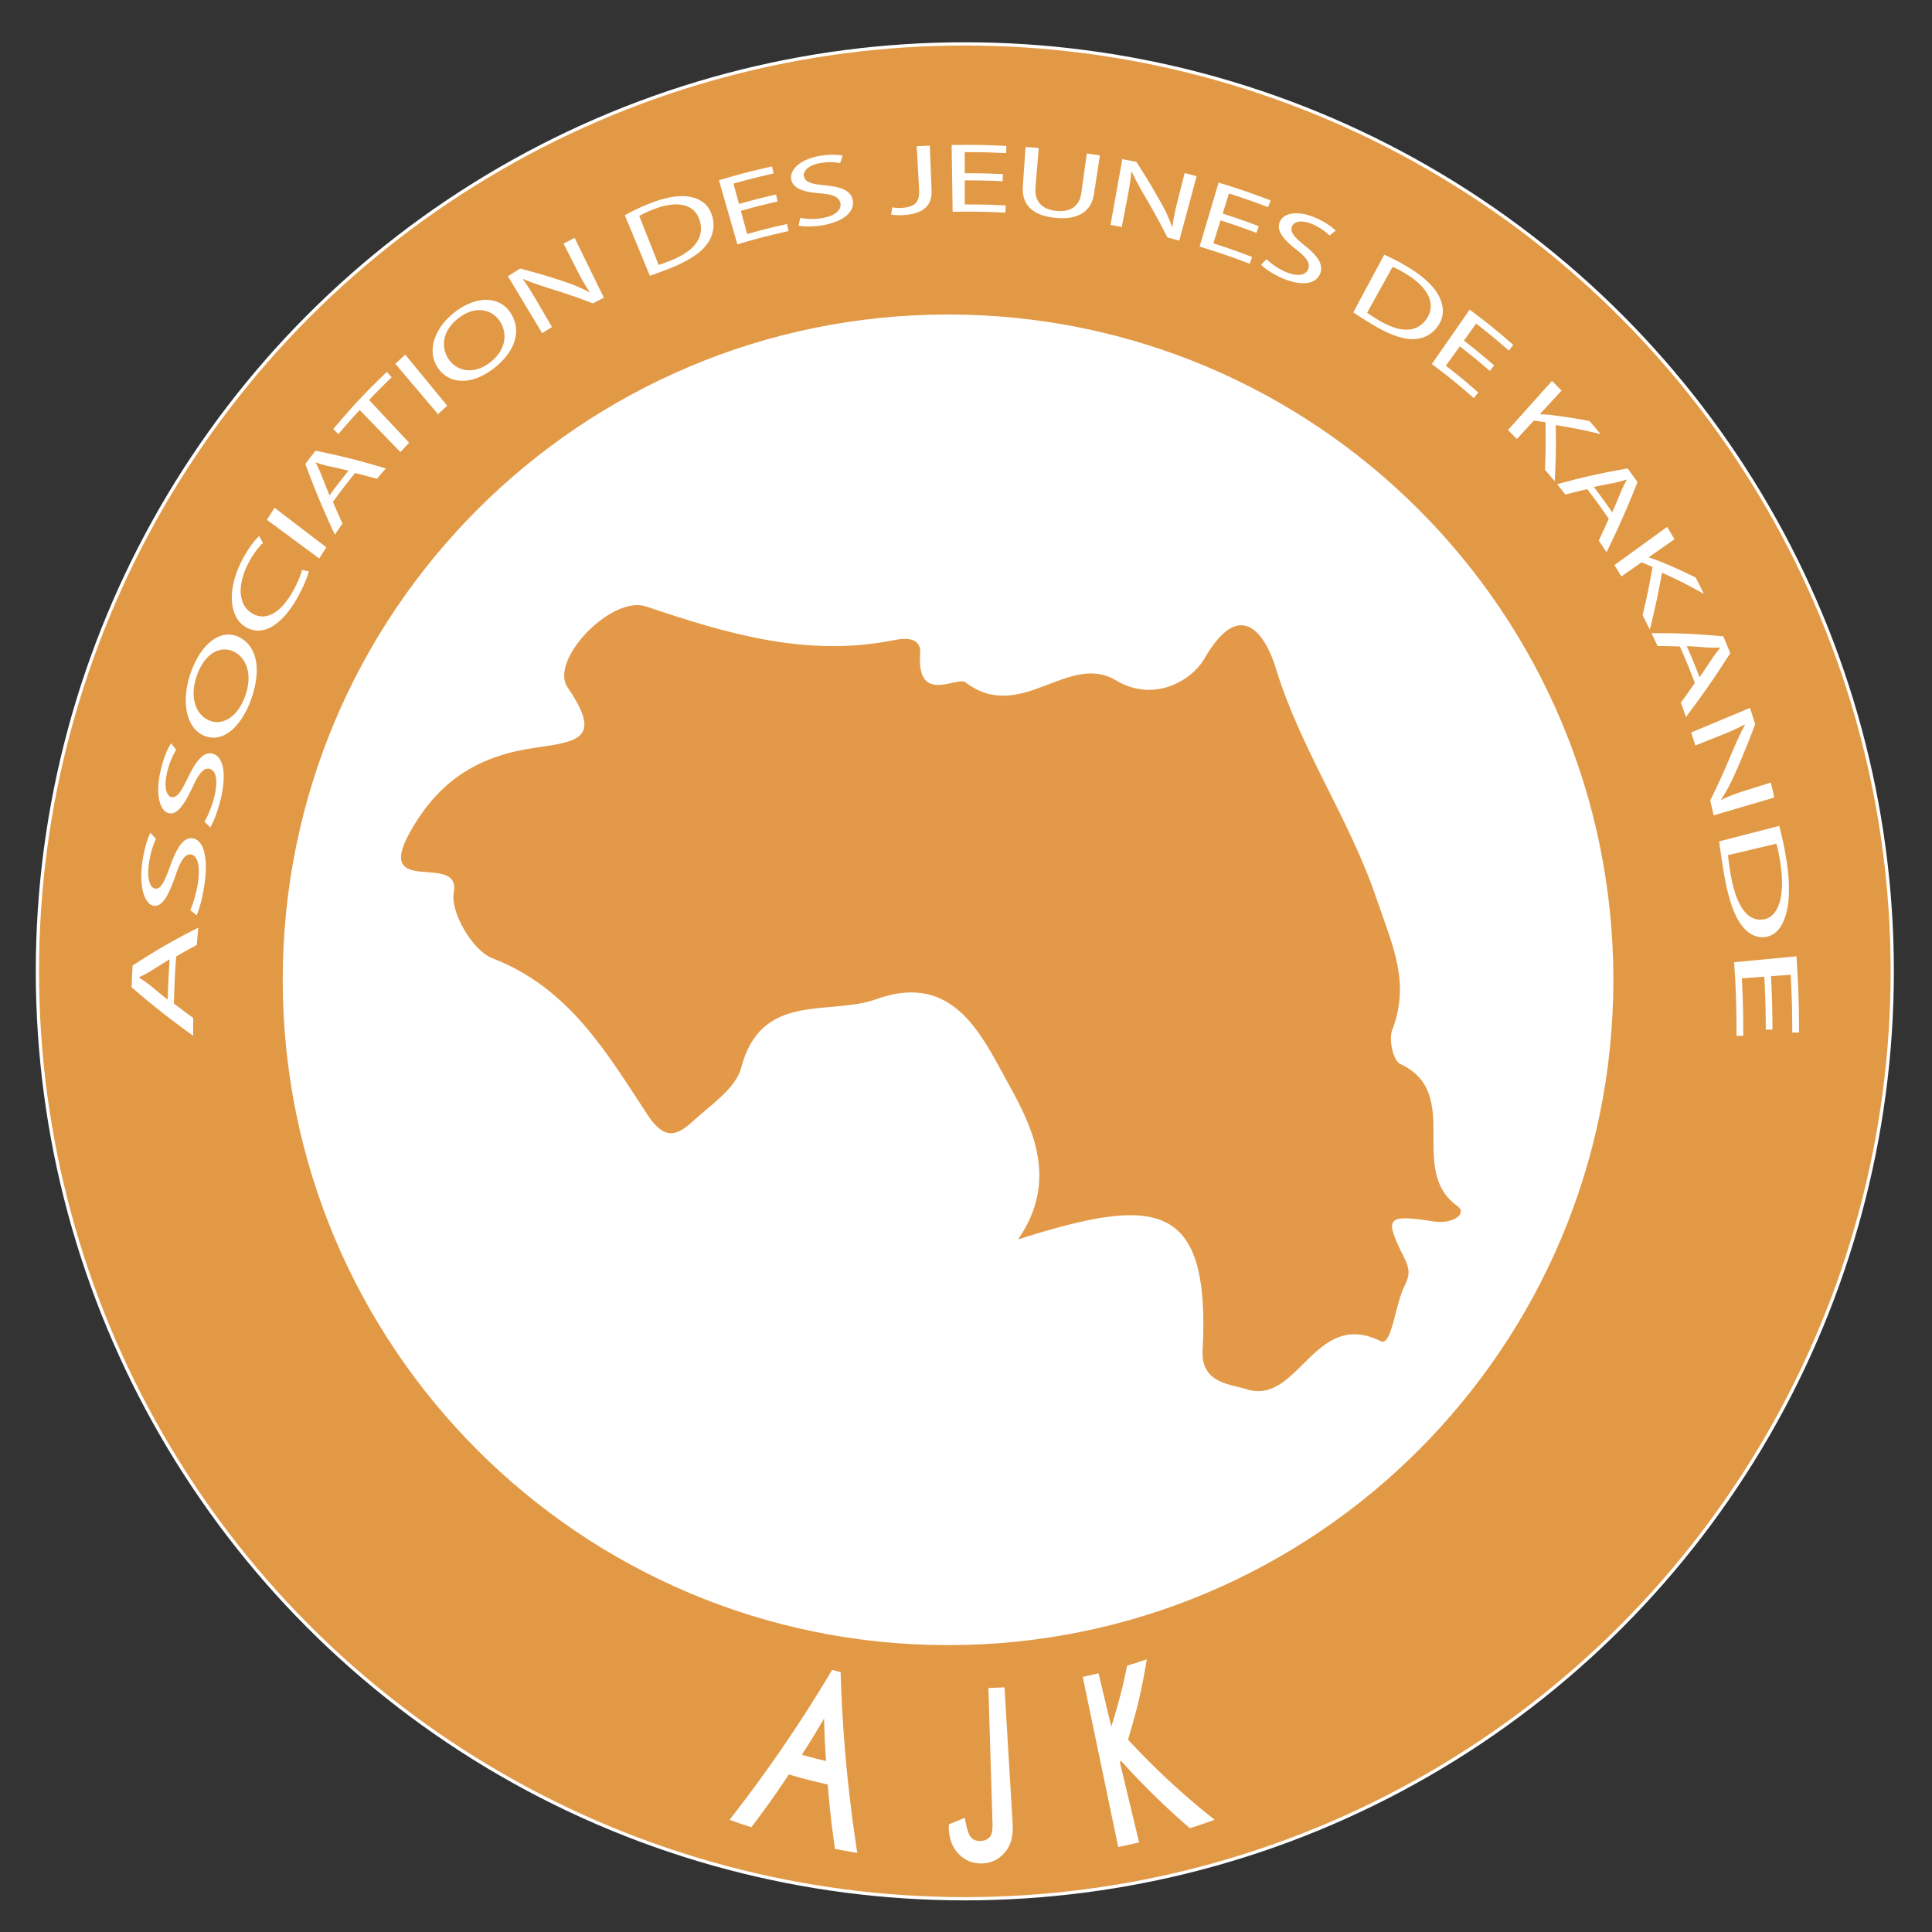
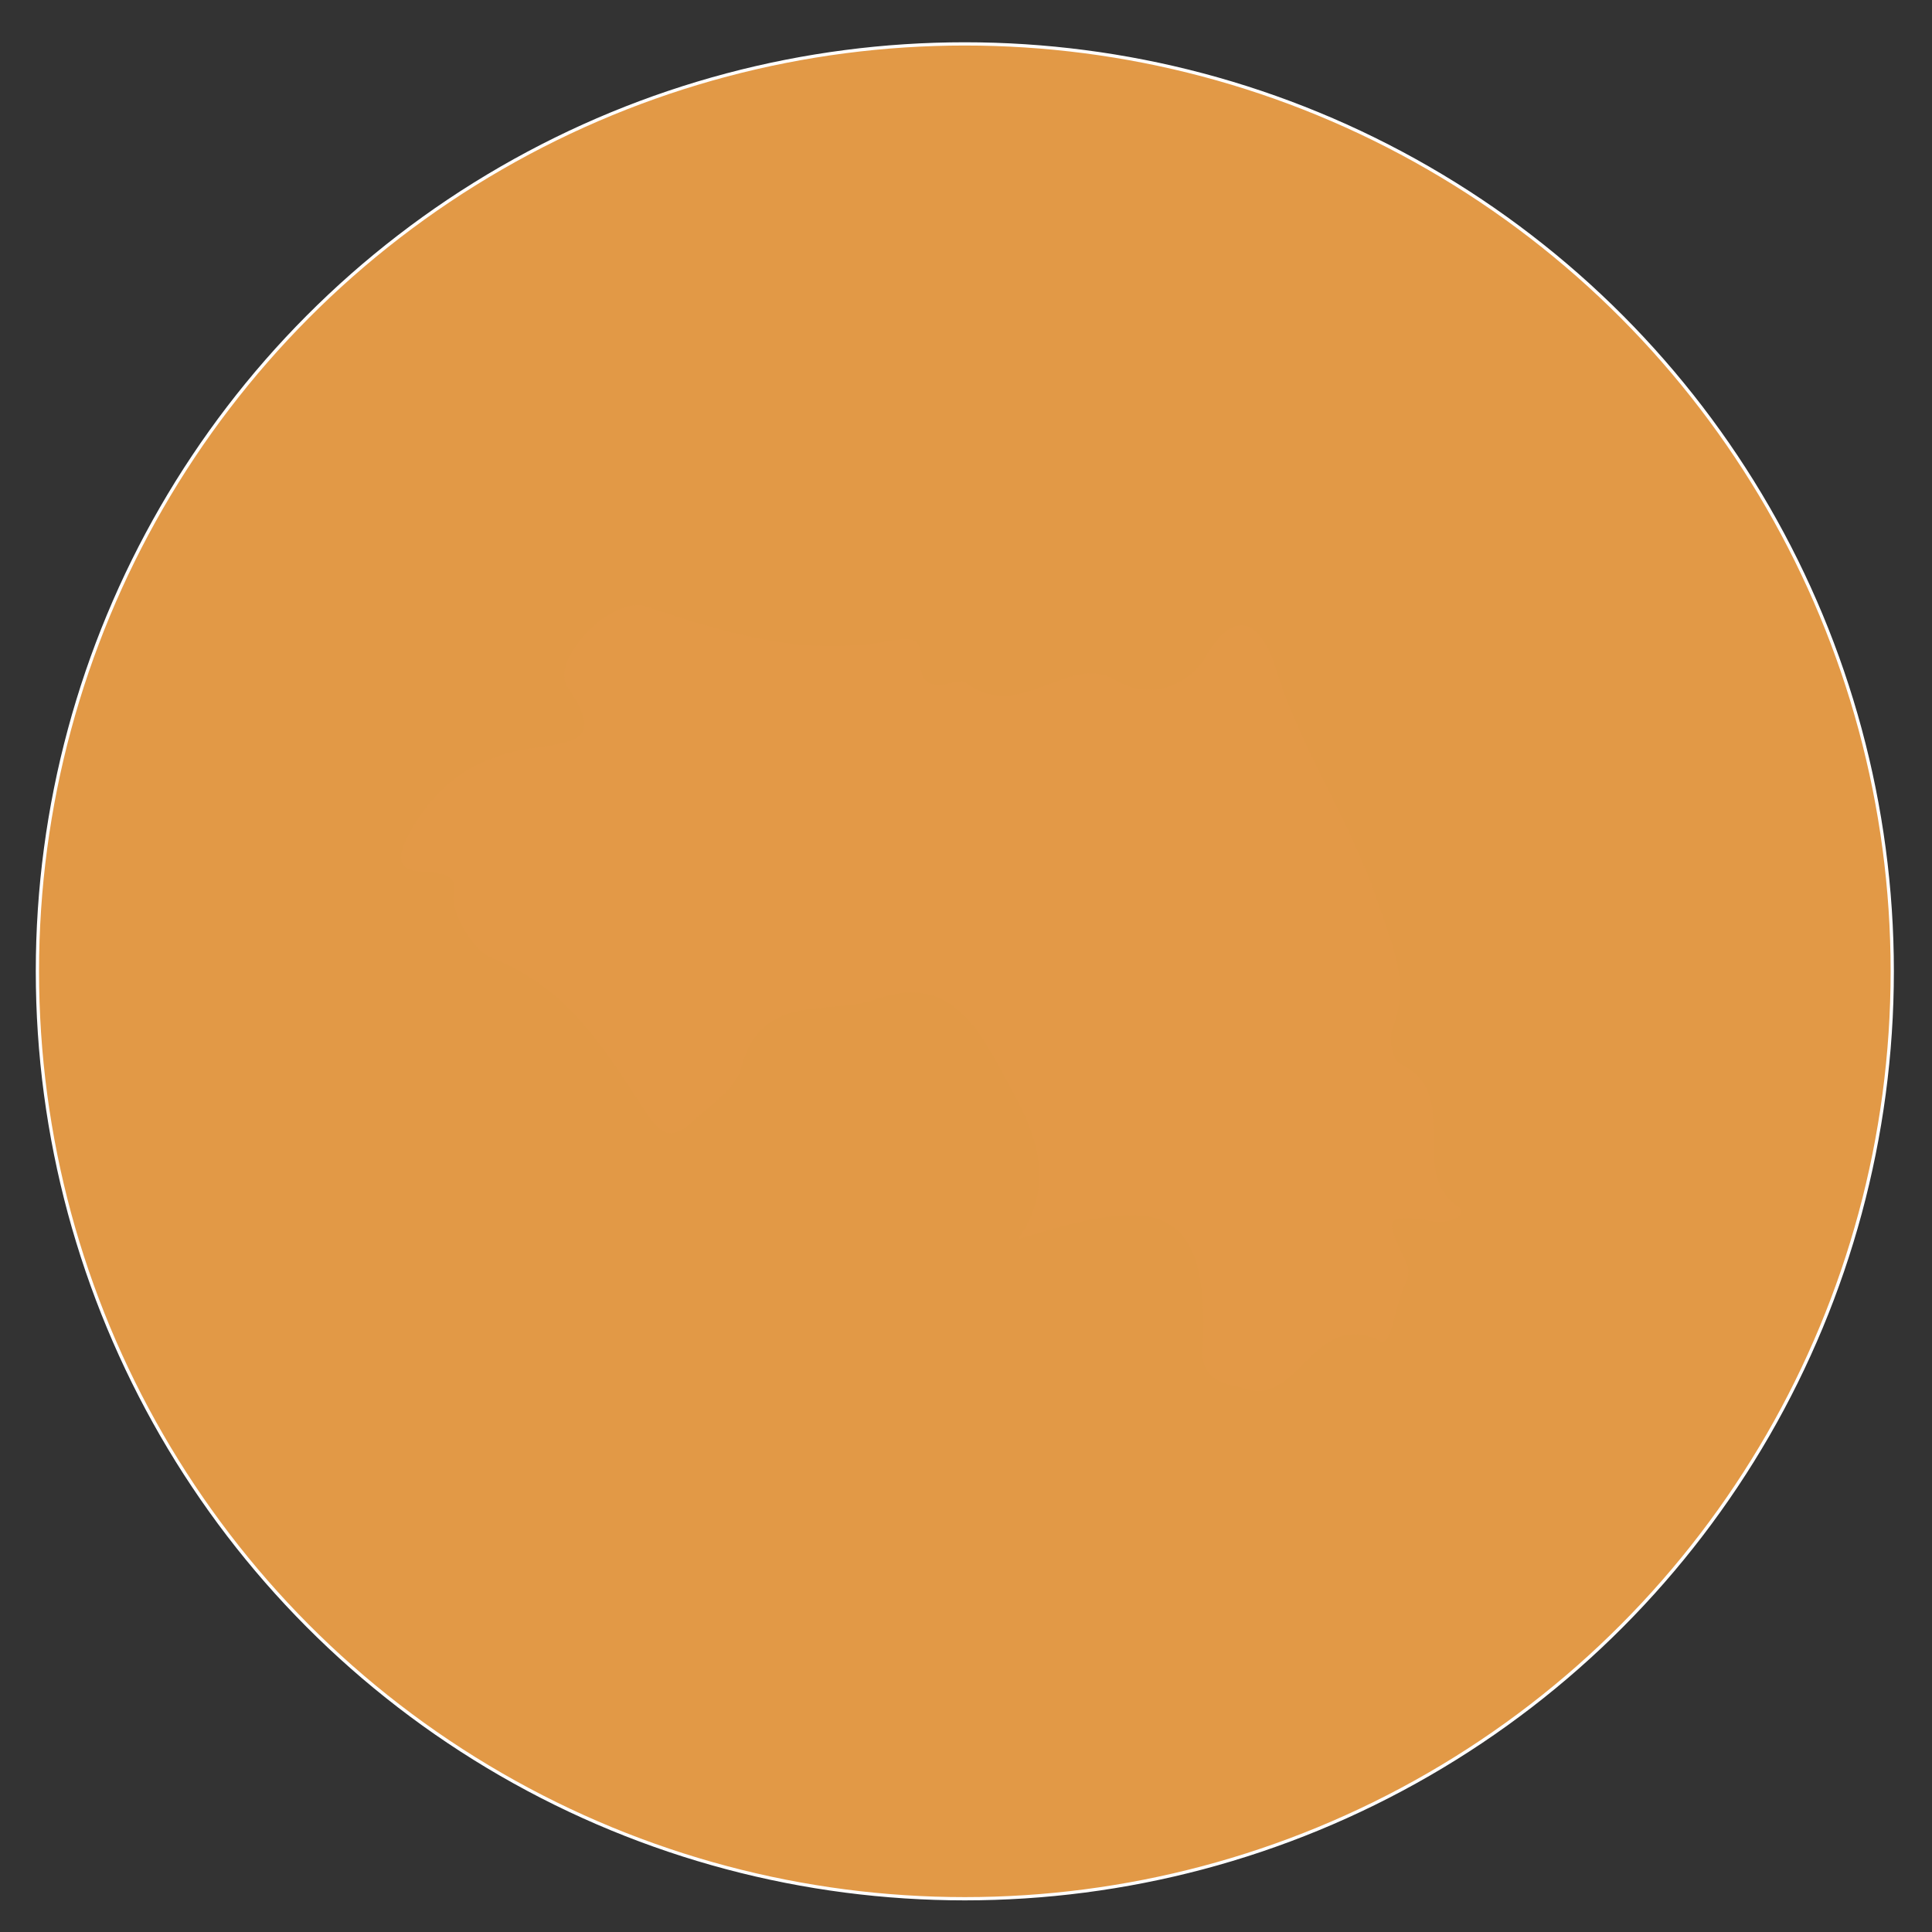
<svg xmlns="http://www.w3.org/2000/svg" width="595.28" height="595.28" viewBox="0 0 595.28 595.28" xml:space="preserve">
  <rect x="0" y="0" width="595.28" height="595.28" fill="#333333" stroke="none" />
  <circle fill="#E29946" stroke="#FFF" stroke-miterlimit="10" cx="297.278" cy="299.279" r="285.753" />
-   <path fill="#FFF" stroke="#FFF" stroke-miterlimit="10" d="M496.606 301.896c0 112.939-91.561 204.496-204.5 204.496-112.937 0-204.494-91.557-204.494-204.496 0-112.939 91.557-204.495 204.494-204.495 112.94 0 204.5 91.557 204.5 204.495z" />
-   <path d="M53.58 309.198c2.375 1.82 3.57 2.713 5.968 4.462a301.024 301.024 0 0 0-.042 5.474c-7.707-5.601-11.506-8.592-18.974-14.927.106-2.699.169-4.042.323-6.707 8.025-5.188 12.084-7.516 20.257-11.68a271.97 271.97 0 0 0-.482 5.331 187.195 187.195 0 0 0-6.355 3.565c-.395 5.707-.535 8.603-.695 14.482zm-1.313-13.592a190.141 190.141 0 0 0-5.773 3.554c-1.307.833-2.479 1.378-3.622 1.934l-.006.125a44.524 44.524 0 0 1 3.385 2.376 268.594 268.594 0 0 0 5.419 4.409c.153-5.022.273-7.501.597-12.398zm6.37-15.2c.936-2.116 1.897-5.228 2.377-8.565.712-4.949-.096-8.075-2.003-8.522-1.767-.414-3.201 1.342-4.899 6.318-2.049 6.004-4.055 9.858-6.747 9.427-2.975-.477-4.63-6.182-3.434-13.952.63-4.093 1.602-6.899 2.395-8.519a283.43 283.43 0 0 0 1.738 1.876c-.562 1.188-1.583 3.661-2.134 7.251-.831 5.416.488 7.823 1.788 8.059 1.781.324 2.938-1.968 4.773-7.079 2.25-6.265 4.435-9.031 7.201-8.324 2.906.743 4.557 5.43 3.305 14.203-.512 3.587-1.528 7.473-2.434 9.408-.772-.629-1.157-.945-1.926-1.581zm4.376-27.226c1.102-1.894 2.313-4.733 3.063-7.851 1.111-4.625.562-7.708-1.299-8.365-1.725-.609-3.295.897-5.389 5.426-2.526 5.463-4.837 8.878-7.479 8.139-2.92-.816-4.104-6.432-2.281-13.688.96-3.821 2.156-6.385 3.076-7.833.628.804.943 1.205 1.575 2.002-.655 1.063-1.871 3.301-2.711 6.654-1.268 5.057-.152 7.502 1.123 7.885 1.745.525 3.083-1.51 5.325-6.154 2.749-5.694 5.147-8.077 7.842-7.066 2.831 1.062 4.091 5.744 2.132 13.942-.801 3.351-2.127 6.919-3.187 8.646-.72-.691-1.076-1.039-1.79-1.737zm10.929-56.728c5.981 3.285 6.307 11.293 3.302 19.378-3.11 8.368-8.661 13.108-14.184 10.93-5.794-2.285-7.484-10.936-4.06-20.091 3.5-9.359 9.787-13.049 14.942-10.217zm-9.444 25.551c3.874 1.617 8.535-.803 10.954-7.292 2.437-6.537.697-11.793-3.28-13.883-3.483-1.831-8.637-.393-11.368 6.93-2.714 7.27-.288 12.583 3.694 14.245zm30.662-45.94c-.387 1.573-1.53 4.438-3.404 7.859-4.345 7.928-10.29 12.557-15.947 9.341-5.402-3.07-5.98-12.088-.771-21.507 2.094-3.785 3.921-5.797 4.811-6.594.469.854.705 1.281 1.179 2.13-1.236 1.161-2.729 3.022-4.114 5.524-3.909 7.058-3.68 13.542.811 16.204 4.187 2.481 8.837-.161 12.642-7.042 1.229-2.224 2.249-4.634 2.685-6.361.843.175 1.265.264 2.108.446zm-10.546-19.601 15.938 12.191a186.18 186.18 0 0 0-2.189 3.422l-16.115-11.913a209.966 209.966 0 0 1 2.366-3.7zm17.962-1.83a286.675 286.675 0 0 0 2.955 6.703 191.394 191.394 0 0 0-2.375 3.414c-3.9-8.509-5.722-12.869-9.084-21.773a198.83 198.83 0 0 1 3.166-4.11c8.802 1.842 13.135 2.94 21.637 5.465-1.1 1.27-1.645 1.912-2.725 3.207a220.907 220.907 0 0 0-6.743-1.783c-2.804 3.464-4.171 5.24-6.831 8.877zm4.802-9.601c-2.491-.603-3.742-.89-6.257-1.436-1.427-.309-2.622-.717-3.794-1.102l-.06.077a54.313 54.313 0 0 1 1.739 3.722c.987 2.551 1.49 3.82 2.522 6.339a195.002 195.002 0 0 1 5.85-7.6zm3.45-18.705a197.948 197.948 0 0 0-6.556 7.425l-1.602-1.538c6.31-7.451 9.627-10.979 16.533-17.638l1.464 1.683a198.109 198.109 0 0 0-6.947 6.983l12.346 13.178a184.263 184.263 0 0 0-2.697 2.877l-12.541-12.97zm14.05-17.048 12.919 15.728a183.176 183.176 0 0 0-2.836 2.609c-5.26-6.206-7.891-9.309-13.15-15.516a198.015 198.015 0 0 1 3.067-2.821zm32.515-12.758c3.745 5.961.616 12.51-5.363 17.081-6.187 4.73-12.905 5.116-16.724.275-4.006-5.078-1.853-12.611 4.937-17.781 6.941-5.286 13.922-4.715 17.15.425zm-18.871 14.551c2.642 3.463 7.636 4.305 12.442.638 4.841-3.694 5.58-8.836 3.049-12.726-2.216-3.406-7.26-5.153-12.683-1.016-5.386 4.108-5.523 9.545-2.808 13.104zm28.533-8.41c-4.219-7.015-6.33-10.522-10.548-17.538a209.586 209.586 0 0 1 3.78-2.374c5.531 1.458 8.251 2.265 13.591 4.024 3.091 1.019 5.597 2.12 7.782 3.335.025-.028.041-.04.066-.068-1.542-2.279-2.752-4.461-4.194-7.31l-3.875-7.653a206.87 206.87 0 0 1 3.396-1.776c3.602 7.37 5.404 11.053 9.007 18.421a189.392 189.392 0 0 0-3.37 1.766c-5.15-1.964-7.778-2.877-13.127-4.554-2.935-.917-5.859-1.876-8.317-2.96l-.105.101c1.5 2.107 2.814 4.186 4.526 7.125l4.404 7.56c-1.212.75-1.816 1.131-3.016 1.901zm25.456-36.348a65.684 65.684 0 0 1 7.807-3.673c5.42-2.124 9.645-2.62 12.733-1.907 3.127.723 5.356 2.515 6.335 5.692.988 3.205.336 6.276-1.656 8.944-2.003 2.682-5.876 5.141-11.115 7.224-2.479.985-4.577 1.767-6.377 2.377l-7.727-18.657zm10.429 15.302c.929-.251 2.227-.747 3.599-1.288 7.511-2.958 10.681-7.292 8.997-12.552-1.471-4.595-6.383-6.334-14.303-3.238-1.938.757-3.349 1.466-4.274 2.014l5.981 15.064zm36.654-19.532c-4.555 1.045-6.822 1.621-11.326 2.875l1.941 7.152c4.878-1.358 7.334-1.975 12.273-3.08l.477 2.175c-6.354 1.422-9.511 2.239-15.761 4.084-2.27-7.902-3.408-11.851-5.677-19.754 6.489-1.916 9.765-2.769 16.359-4.263l.483 2.175c-4.977 1.128-7.453 1.751-12.372 3.121l1.702 6.27c4.542-1.265 6.827-1.846 11.419-2.899l.482 2.144zm6.967 5.042c1.806.376 4.336.502 6.894.049 3.791-.672 5.809-2.41 5.502-4.462-.284-1.902-2.052-2.821-6.189-3.133-4.976-.375-8.37-1.384-8.945-4.225-.636-3.14 2.845-6.33 8.85-7.336 3.162-.53 5.536-.378 6.981-.058-.321.921-.481 1.381-.795 2.303-1.051-.217-3.192-.519-5.966-.052-4.183.703-5.455 2.682-5.197 4.062.354 1.89 2.357 2.444 6.653 2.839 5.266.484 8.04 1.836 8.442 4.831.422 3.146-2.499 6.244-9.213 7.44-2.744.489-5.839.518-7.506.118.191-.951.289-1.426.489-2.376zm35.897-22.068c1.612-.088 2.419-.126 4.032-.19.216 5.502.327 8.251.543 13.753.215 5.459-3.493 7.267-8.452 7.639-1.368.103-3.053.031-4.018-.156.145-.884.219-1.325.368-2.209.796.144 1.93.23 3.181.135 3.365-.256 5.297-1.417 5.079-5.441-.293-5.413-.441-8.118-.733-13.531zm26.466 10.782c-4.665-.209-6.999-.261-11.669-.261v7.417c5.058 0 7.587.063 12.639.315l-.108 2.225c-6.5-.325-9.757-.382-16.265-.285-.119-8.229-.185-12.341-.306-20.569 6.756-.101 10.138-.046 16.887.274l-.103 2.226c-5.095-.242-7.646-.301-12.747-.301l.002 6.5c4.708 0 7.064.052 11.769.263l-.099 2.196zm11.131-10.227c-.405 4.854-.604 7.281-1.009 12.135-.382 4.593 2.343 6.769 6.21 7.202 4.298.48 7.313-1.108 7.936-5.612l1.668-12.059c1.618.228 2.426.347 4.04.599-.729 4.742-1.091 7.112-1.818 11.853-.958 6.244-5.97 8.053-12.191 7.36-5.88-.654-10.165-3.339-9.73-9.703.33-4.835.492-7.252.823-12.088 1.628.113 2.443.175 4.071.313zm22.112 23.678c1.458-8.1 2.182-12.146 3.637-20.243 1.735.318 2.602.485 4.332.832 3.131 4.872 4.616 7.33 7.421 12.282 1.622 2.867 2.759 5.395 3.584 7.789l.094-.009c.346-2.748.873-5.194 1.663-8.298.849-3.334 1.272-5 2.123-8.335 1.474.385 2.209.583 3.678.989-2.143 7.94-3.206 11.907-5.353 19.849a200.482 200.482 0 0 0-3.652-.979c-2.53-4.972-3.879-7.444-6.738-12.348-1.571-2.688-3.106-5.402-4.213-7.89l-.141.003c-.267 2.591-.652 5.036-1.303 8.391-.669 3.451-1.002 5.174-1.673 8.626a195.044 195.044 0 0 0-3.459-.659zm44.948 2.465c-4.383-1.647-6.594-2.419-11.045-3.856l-2.22 7.071c4.821 1.557 7.214 2.398 11.952 4.209-.309.835-.461 1.253-.77 2.088-6.097-2.33-9.187-3.389-15.419-5.295 2.349-7.884 3.516-11.821 5.861-19.702 6.471 1.979 9.678 3.074 16.014 5.475l-.764 2.09c-4.782-1.812-7.197-2.658-12.059-4.228-.777 2.479-1.162 3.719-1.939 6.198 4.488 1.45 6.717 2.226 11.136 3.887-.299.825-.447 1.238-.747 2.063zm3.134 8.088c1.313 1.318 3.37 2.829 5.758 3.872 3.542 1.547 6.169 1.219 7.016-.671.784-1.751-.203-3.508-3.508-6.073-3.974-3.084-6.279-5.812-5.234-8.512 1.154-2.984 5.791-3.727 11.369-1.225 2.939 1.319 4.849 2.771 5.891 3.847-.765.591-1.144.889-1.902 1.485-.767-.77-2.401-2.22-4.979-3.374-3.888-1.741-6.022-.789-6.548.511-.719 1.78.664 3.355 4.058 6.082 4.159 3.339 5.756 6.024 4.482 8.757-1.338 2.87-5.456 3.826-11.731 1.093-2.567-1.118-5.177-2.811-6.361-4.071.671-.69 1.01-1.035 1.689-1.721zm36.26-1.364a65.689 65.689 0 0 1 7.676 4.04c5.002 3.076 8.014 6.204 9.387 9.158 1.39 2.989 1.396 5.911-.437 8.662-1.85 2.775-4.616 4.131-7.907 4.15-3.309.02-7.612-1.612-12.47-4.564-2.298-1.396-4.202-2.607-5.789-3.683 3.821-7.109 5.723-10.659 9.54-17.763zm-5.28 17.872c.77.595 1.956 1.337 3.226 2.115 6.941 4.25 12.246 4.171 15.243-.434 2.617-4.021.897-9.102-6.406-13.601-1.786-1.1-3.209-1.803-4.204-2.212-3.145 5.652-4.711 8.477-7.859 14.132zm37.804 17.941c-3.63-3.139-5.481-4.656-9.246-7.585-1.717 2.392-2.573 3.588-4.291 5.98 4.078 3.173 6.078 4.823 9.993 8.25l-1.376 1.724c-5.038-4.408-7.633-6.507-12.939-10.493 4.668-6.711 6.992-10.063 11.658-16.771 5.509 4.138 8.204 6.312 13.445 10.871l-1.372 1.728c-3.956-3.441-5.978-5.101-10.089-8.3-1.505 2.096-2.254 3.144-3.758 5.24 3.796 2.954 5.662 4.483 9.322 7.648l-1.347 1.708zm19.165 3.081a198.025 198.025 0 0 1 2.948 2.989l-6.645 7.183.099.101c1.114.027 2.189.108 3.194.209 4.755.601 7.146.974 11.952 1.875a201.83 201.83 0 0 1 3.424 4.021c-5.553-1.317-8.319-1.868-13.816-2.771.104 6.992.039 10.462-.313 17.33a182.38 182.38 0 0 0-3.007-3.564c.228-5.815.258-8.747.157-14.649-1.431-.22-2.145-.324-3.57-.517-2.102 2.272-3.151 3.409-5.254 5.683a178.005 178.005 0 0 0-2.727-2.766c5.427-6.054 8.132-9.075 13.558-15.124zm10.849 33.343c-2.703.631-4.048.963-6.725 1.661a187.398 187.398 0 0 0-2.564-3.194c8.549-2.29 12.895-3.266 21.728-4.858a206.395 206.395 0 0 1 3.066 4.226c-3.563 8.855-5.475 13.186-9.565 21.632a191.394 191.394 0 0 0-2.37-3.623 282.595 282.595 0 0 0 3.054-6.722c-2.576-3.735-3.901-5.56-6.624-9.122zm7.715 7.146a296.622 296.622 0 0 0 2.645-6.271c.587-1.434 1.216-2.597 1.817-3.745l-.059-.079c-1.205.37-2.458.724-3.765 1.01-2.535.48-3.797.736-6.31 1.275a193.114 193.114 0 0 1 5.672 7.81zm16.902 4.494a203.673 203.673 0 0 1 2.277 3.796l-7.9 5.529.074.125c1.082.322 2.113.689 3.071 1.055 4.515 1.863 6.77 2.878 11.272 5.084a216.029 216.029 0 0 1 2.534 5.021c-5.146-2.847-7.73-4.148-12.907-6.524-1.289 7.125-2.041 10.641-3.752 17.558a191.681 191.681 0 0 0-2.219-4.445c1.378-5.862 1.991-8.834 3.064-14.845a156.492 156.492 0 0 0-3.375-1.465l-6.25 4.374a192.9 192.9 0 0 0-2.109-3.511c6.49-4.702 9.73-7.051 16.22-11.752zm3.928 36.841a200.378 200.378 0 0 0-6.877-.143 200.343 200.343 0 0 0-1.858-3.966c8.778-.017 13.206.173 22.122.98a226.163 226.163 0 0 1 2.142 5.2c-5.24 8.127-7.972 12.063-13.644 19.652a215.004 215.004 0 0 0-1.581-4.421 282.13 282.13 0 0 0 4.319-6.082c-1.758-4.574-2.684-6.817-4.623-11.22zm6.081 9.487a293.254 293.254 0 0 0 3.828-5.719c.858-1.312 1.701-2.335 2.517-3.349l-.039-.097a43.784 43.784 0 0 1-3.867-.006 198.083 198.083 0 0 0-6.396-.434c1.648 3.779 2.44 5.7 3.957 9.605zm-2.594 17.01c7.252-3.03 10.873-4.544 18.13-7.573.649 1.997.967 3.003 1.584 5.029-2.293 6.062-3.51 9.043-6.067 14.895-1.481 3.386-2.939 6.073-4.452 8.349.021.039.03.059.052.097 2.388-1.195 4.625-2.018 7.524-2.929l7.788-2.447c.433 1.834.645 2.757 1.052 4.613-7.481 2.201-11.216 3.301-18.691 5.503a226.64 226.64 0 0 0-1.047-4.577c2.727-5.617 4.029-8.484 6.503-14.321 1.354-3.204 2.743-6.364 4.167-8.938l-.074-.145c-2.219 1.18-4.379 2.153-7.408 3.357l-7.792 3.097c-.497-1.613-.75-2.415-1.269-4.01zm27.131 28.784a101.335 101.335 0 0 1 2.25 10.731c1.14 7.41.905 13.018-.271 16.833-1.192 3.866-3.231 6.284-6.331 6.667-3.127.386-5.843-1.344-7.979-4.685-2.143-3.351-3.785-9.036-4.922-16.186-.538-3.383-.955-6.199-1.262-8.587 7.406-1.91 11.103-2.864 18.515-4.773zm-15.791 9.007c.095 1.226.359 2.982.651 4.858 1.598 10.258 5.056 15.665 10.189 14.952 4.482-.623 6.951-6.606 5.293-17.437-.405-2.648-.852-4.604-1.223-5.903l-14.91 3.53zm11.652 53.747c-.033-6.627-.126-9.889-.448-16.306l-6.929.514c.35 6.95.438 10.489.438 17.693h-2.086c0-9.27-.149-13.798-.73-22.644l19.205-1.836c.603 9.185.765 13.882.789 23.488l-2.089.009c-.019-7.251-.114-10.815-.467-17.824l-6.078.449c.325 6.471.419 9.758.453 16.439-.823.009-1.234.012-2.058.018zM259.008 515.196c.549 18.79 2.253 37.122 5.133 55.698a183.34 183.34 0 0 1-6.877-1.229c-1.119-7.94-1.565-11.912-2.232-19.834-4.813-1.089-7.208-1.706-11.964-3.093-4.421 6.606-6.737 9.862-11.571 16.263a183.345 183.345 0 0 1-6.705-2.296c11.584-14.825 21.995-30.007 31.597-46.187 1.046.28 1.57.416 2.619.678zm-4.501 27.401c-.338-5.242-.457-7.859-.597-13.082-2.644 4.503-4.015 6.737-6.844 11.16 2.965.829 4.455 1.212 7.441 1.922zm57.505 19.292c.222 3.698-.523 6.64-2.318 8.777-1.914 2.279-4.38 3.462-7.295 3.5-2.895.038-5.37-1.075-7.333-3.292-1.964-2.217-2.836-5.15-2.713-8.764 1.995-.79 2.982-1.197 4.938-2.034.517 3.399 1.242 5.491 2.103 6.272.65.591 1.534.905 2.639.893l.121-.002c1.166-.036 2.15-.474 2.858-1.294.595-.688.851-2.068.79-4.076l-1.256-41.766c1.982-.06 2.973-.104 4.953-.222.838 14.003 1.671 28.006 2.513 42.008zm33.063-18.804 5.896 24.58c-2.564.615-3.851.905-6.429 1.442-3.646-17.48-7.288-34.962-10.932-52.442 1.951-.407 2.924-.624 4.865-1.09l3.936 16.408c2.33-7.5 3.309-11.268 4.885-18.782 2.431-.726 3.642-1.11 6.051-1.931-1.675 9.878-2.833 14.847-5.786 24.734a230.764 230.764 0 0 0 26.684 24.7 184.798 184.798 0 0 1-7.624 2.589 233.693 233.693 0 0 1-21.297-20.855c-.099.259-.148.388-.249.647z" fill="#FFF" />
  <path fill="#E39947" d="M139.818 274.956c-1.155 6.081 5.85 17.981 11.839 20.276 23.723 9.099 35.332 29.204 47.894 48.307 5.266 7.975 9.066 6.374 13.979 1.897 5.465-5.021 13.147-10.069 14.825-16.398 6.173-23.689 27.111-15.947 41.675-21.185 24.077-8.666 32.698 11.718 40.733 26.188 7.529 13.533 15.41 29.82 2.913 47.847 42.411-13.5 59.329-12.315 56.869 34.315-.527 10.194 9.079 10.331 13.239 11.748 16.334 5.543 21.044-25.003 41.64-14.703 3.419 1.695 4.405-11.423 7.469-17.305 1.325-2.615 1.599-4.726-.03-8.005-6.45-12.838-5.974-13.885 8.791-11.605 6.143.953 10.574-2.464 7.404-4.714-15.644-11.13 1.847-34.729-17.643-43.813-2.125-.968-3.587-7.496-2.481-10.348 5.651-14.759.202-25.876-4.753-40.408-8.423-24.91-23.571-46.34-31.146-71.373-2.632-8.651-10.316-22.924-21.938-2.74-3.88 6.727-15.503 13.733-27.265 6.681-14.733-8.806-29.436 13.533-46.385.602-2.51-1.926-15.071 7.034-13.933-8.808.4-5.479-5.203-4.757-8.391-4.109-26.634 5.265-51.25-2.064-76.067-10.439-10.576-3.572-29.944 16.519-24.169 24.939 10.822 15.78 3.325 16.689-10.069 18.597-16.503 2.386-29.158 9.238-38.55 26.095-11.143 20.17 15.86 5.884 13.55 18.461z" />
</svg>